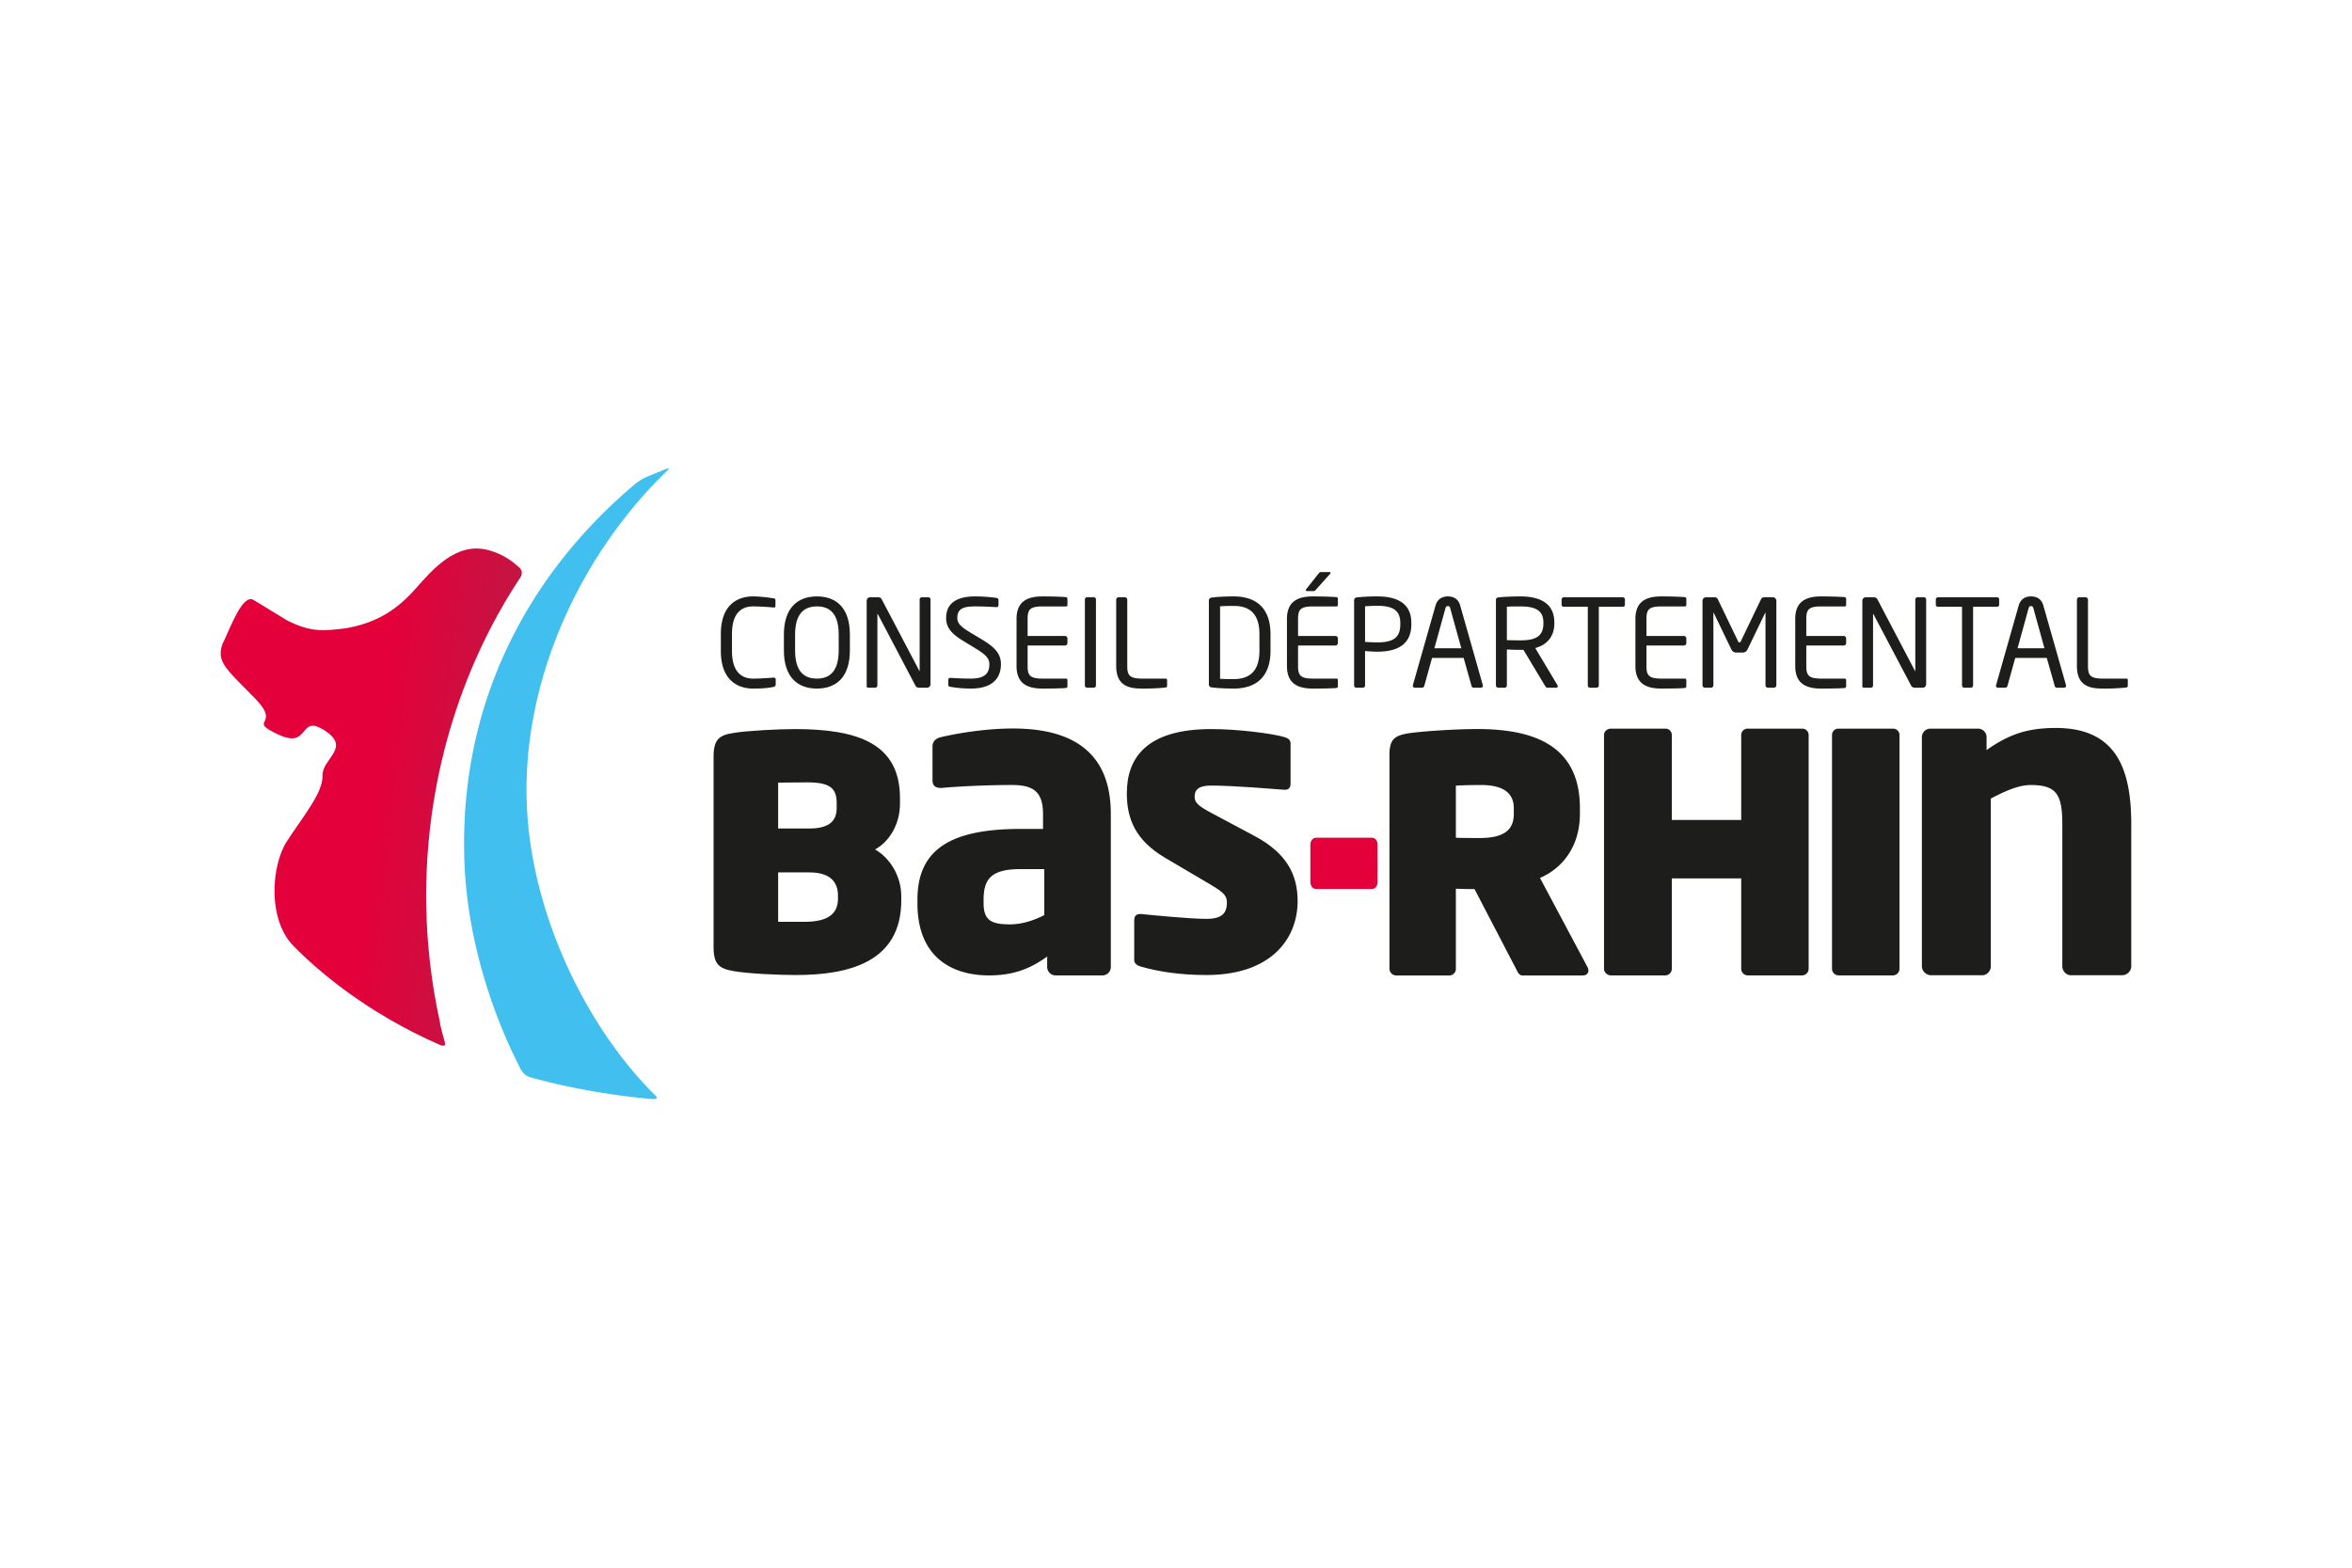
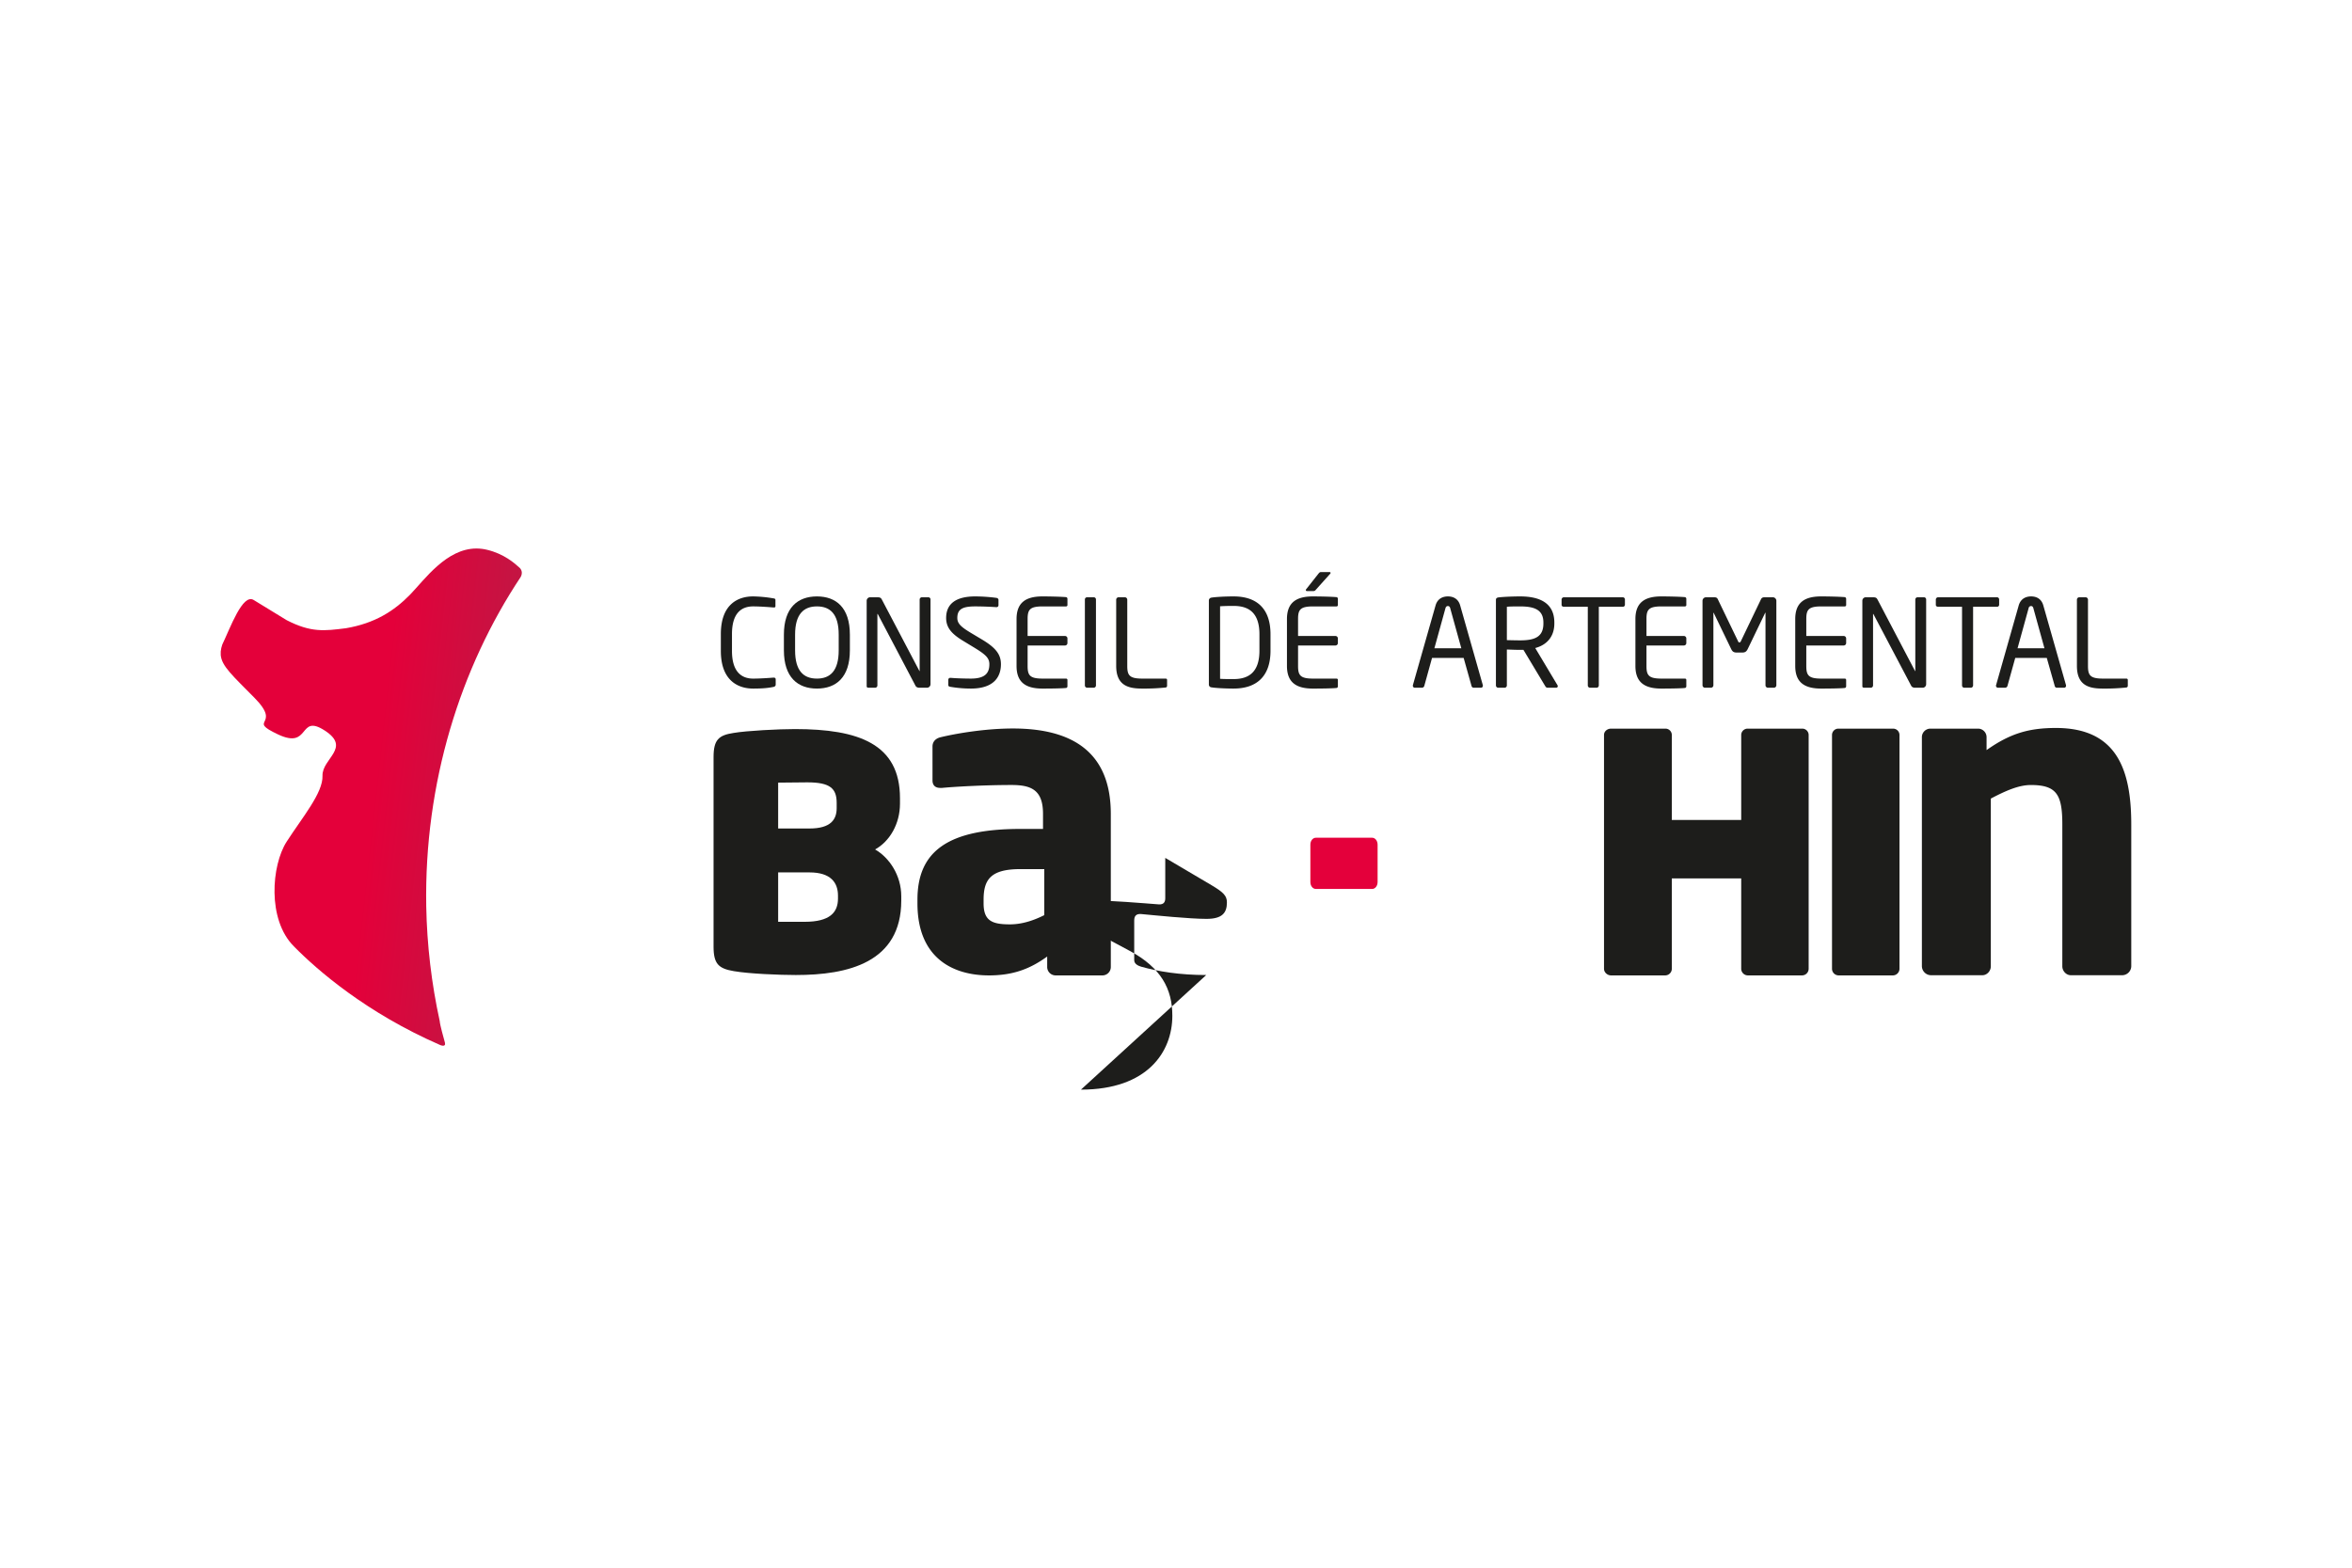
<svg xmlns="http://www.w3.org/2000/svg" viewBox="0 0 2400 1600">
  <defs>
    <clipPath id="a">
      <path d="M418.635,606.7c-16.537,16.983-36.218,29.448-65.532,34.461-22.211,2.805-35.681,4.583-60.599-8.22-22.453-13.738-22.453-13.738-33.66-20.588-11.294-6.899-23.78,28.288-32.065,45.593a29.804,29.804,0,0,0-1.542,6.947v3.68c1.042,11.353,12.046,20.911,34.423,43.611,28.911,29.276-9.059,21.76,24.204,37.443,16.339,7.656,21.486,2.574,25.736-2.509,4.438-5.265,7.85-10.563,21.803-1.515,27.358,17.752-2.858,28.54-2.316,46.136.634,17.499-20.739,42.644-36.632,67.369-15.388,24.038-19.949,79.393,7.425,106.751,23.984,24.435,74.193,67.96,149.336,100.729,0,0,6.125,2.665,4.776-2.52-1.424-5.217-5.05-18.069-5.276-21.819a601.185,601.185,0,0,1-13.776-117.207C432.739,798.841,469.897,681.328,531.12,589.18c0,0,3.713-5.593-1.155-9.94-4.841-4.395-15.758-14.044-32.978-18.122a46.108,46.108,0,0,0-10.746-1.316c-30.689,0-52.841,31.619-67.606,46.899" style="fill:none" />
    </clipPath>
    <linearGradient id="b" x1="834.11" y1="1350.362" x2="841.795" y2="1350.362" gradientTransform="matrix(0, -22.377, -22.377, 0, 30597.147, 19652.514)" gradientUnits="userSpaceOnUse">
      <stop offset="0" stop-color="#b71d46" />
      <stop offset="1" stop-color="#e4003a" />
    </linearGradient>
  </defs>
  <rect width="2400" height="1600" style="fill:#fff" />
  <path d="M855.087,914.082c0-13.163-7.253-23.694-29.077-23.694H794.036v50.413h27.068c25.736,0,33.983-9.585,33.983-23.732Zm-1.338-94.55c0-14.829-6.587-21.056-30.028-21.056-6.281,0-27.374.285-29.685.285v46.808H826.01c21.824,0,27.74-9.247,27.74-20.75ZM812.191,995.119c-16.811,0-47.834-1.273-63.318-3.949-15.474-2.633-20.75-7.216-20.75-25.021V772.756c0-17.816,5.276-22.399,20.449-24.709,13.84-2.332,46.131-3.944,62.604-3.944,65.005,0,107.171,15.13,107.171,70.512v5.598c0,20.75-10.557,38.523-25.37,46.748,14.813,8.613,26.681,26.73,26.681,47.78v4.32c0,63.554-54.706,76.057-107.466,76.057" style="fill:#1d1d1b" />
  <path d="M1065.603,887.024h-24.355c-29.883,0-37.583,10.251-37.583,31.162v3.847c0,17.95,8.951,21.378,26.901,21.378,12.766,0,24.785-4.271,35.036-9.418Zm59.348,108.482H1077.09a8.591,8.591,0,0,1-8.527-8.57v-10.681c-16.656,11.976-33.757,19.251-59.369,19.251-37.12,0-73.021-17.95-73.021-73.473v-3.847c0-49.972,31.989-72.172,105.075-72.172h23.055V830.653c0-24.398-11.949-29.475-32.075-29.475-27.31,0-57.618,1.698-70.872,2.955h-2.079c-4.298,0-7.747-2.122-7.747-7.667V761.855c0-4.68,2.982-8.14,8.145-9.392,15.807-3.841,45.669-8.956,73.876-8.956,61.491,0,99.928,24.742,99.928,87.146V986.937a8.553,8.553,0,0,1-8.527,8.57" style="fill:#1d1d1b" />
-   <path d="M1230.859,995.119c-27.014,0-49.096-3.589-66.563-8.553-3.261-.967-6.926-2.955-6.926-6.56V939.441c0-4.62,2.009-6.888,6.926-6.571,14.206,1.306,49.462,4.932,66.886,4.932,16.15,0,20.771-6.265,20.771-16.785,0-6.598-3.283-10.203-15.5-17.456l-47.415-27.987c-30.942-18.133-39.205-40.538-39.205-65.935,0-35.89,19.734-65.548,86.314-65.548,25.994,0,61.25,4.277,74.746,8.247,3.02.951,6.001,2.611,6.001,6.265v41.172c0,3.605-1.343,6.587-6.609,6.265-13.518-.983-51.1-4.282-74.827-4.282-12.18,0-16.457,4.282-16.457,11.186,0,5.942,2.982,9.214,17.145,16.785l44.476,23.758c31.952,17.107,43.503,38.883,43.503,66.198,0,36.9-25.392,75.434-93.266,75.434" style="fill:#1d1d1b" />
+   <path d="M1230.859,995.119c-27.014,0-49.096-3.589-66.563-8.553-3.261-.967-6.926-2.955-6.926-6.56V939.441c0-4.62,2.009-6.888,6.926-6.571,14.206,1.306,49.462,4.932,66.886,4.932,16.15,0,20.771-6.265,20.771-16.785,0-6.598-3.283-10.203-15.5-17.456l-47.415-27.987v41.172c0,3.605-1.343,6.587-6.609,6.265-13.518-.983-51.1-4.282-74.827-4.282-12.18,0-16.457,4.282-16.457,11.186,0,5.942,2.982,9.214,17.145,16.785l44.476,23.758c31.952,17.107,43.503,38.883,43.503,66.198,0,36.9-25.392,75.434-93.266,75.434" style="fill:#1d1d1b" />
  <path d="M1400.122,907.28h-57.365c-3.132,0-5.647-2.993-5.647-7.103V862.1c0-4.115,2.514-7.097,5.647-7.097h57.365c3.041,0,5.593,2.982,5.593,7.097V900.177c0,4.11-2.552,7.103-5.593,7.103" style="fill:#e4003b" />
-   <path d="M1544.709,824.899c0-15.699-11.003-23.694-33.392-23.694-2.375,0-16.027,0-25.735.639v53.121c1.687.322,22.41.322,24.376.322,25.752,0,34.751-9.015,34.751-24.699Zm70.448,170.666h-61.448c-3.67,0-5.002-3.38-6.689-6.684l-42.407-81.494c-4.991,0-8.655,0-19.03-.344v81.838a6.721,6.721,0,0,1-6.662,6.684h-54.098a7.035,7.035,0,0,1-7.011-6.684V770.478c0-16.032,5.33-19.718,19.347-22.066,13.378-1.988,46.743-4.341,70.496-4.341,62.061,0,104.506,19.729,104.506,80.828v5.346c0,35.724-19.691,56.779-40.747,65.779l48.403,90.853a8.035,8.035,0,0,1,1.015,3.664c0,2.998-2.353,5.024-5.674,5.024" style="fill:#1d1d1b" />
  <path d="M1838.787,995.506h-55.216a6.844,6.844,0,0,1-6.829-6.77V896.529H1705.93v92.207a6.793,6.793,0,0,1-6.77,6.77h-55.227c-3.772,0-7.178-3.079-7.178-6.77V750.073c0-3.723,3.406-6.415,7.178-6.415H1699.16a6.479,6.479,0,0,1,6.77,6.415V836.87h70.813V750.073a6.53,6.53,0,0,1,6.829-6.415h55.216a6.479,6.479,0,0,1,6.77,6.415V988.736a6.793,6.793,0,0,1-6.77,6.77" style="fill:#1d1d1b" />
  <path d="M1931.5,995.506h-55.356a6.806,6.806,0,0,1-6.748-6.77V750.073a6.489,6.489,0,0,1,6.748-6.415H1931.5a6.495,6.495,0,0,1,6.748,6.415V988.736a6.813,6.813,0,0,1-6.748,6.77" style="fill:#1d1d1b" />
  <path d="M2165.667,995.323h-52.54c-4.766,0-8.715-4.293-8.715-9.096v-144.63c0-30.453-5.631-40.398-32.135-40.398-12.556,0-26.037,6.071-40.828,13.851V986.227c0,4.803-3.89,9.096-8.666,9.096h-52.562a9.424,9.424,0,0,1-9.112-9.096V752.345a8.717,8.717,0,0,1,8.688-8.693h48.607a8.721,8.721,0,0,1,8.709,8.693v13.217c23.893-16.935,43.02-22.587,70.813-22.587,62.958,0,76.836,43.847,76.836,98.623v144.63a9.379,9.379,0,0,1-9.096,9.096" style="fill:#1d1d1b" />
  <g style="clip-path:url(#a)">
    <rect x="109.859" y="632.711" width="540.347" height="363.633" transform="translate(-471.279 1102.881) rotate(-83.7)" style="fill:url(#b)" />
  </g>
-   <path d="M681.708,479.559c1.091-1.053,1.375-1.982-2.165-.881l-18.52,7.533a57.543,57.543,0,0,0-13.308,8.059C539.394,585.612,468.188,716.864,473.862,878.858c2.697,77.18,27.17,153.828,57.687,212.81,0,0,3.079,5.932,9.521,7.78,34.246,9.703,80.339,18.515,125.384,22.351,0,0,6.7.548,1.961-4.132-67.756-66.638-126.878-182.943-130.929-298.538C533.048,690.73,594.642,562.96,681.708,479.559" style="fill:#41c0f0" />
  <path d="M789.013,701.137c-5.185.994-10.069,1.623-20.61,1.623-15.275,0-32.844-8.188-32.844-38.399V647.103c0-30.431,17.569-38.399,32.844-38.399a132.408,132.408,0,0,1,20.873,1.993c1.112.129,1.988.505,1.988,1.601v6.356c0,.731-.269,1.338-1.461,1.338h-.382c-4.502-.36-13.679-1.091-20.932-1.091-12.159,0-21.577,7.076-21.577,28.202v17.257c0,20.873,9.418,28.229,21.577,28.229,7.13,0,16.043-.639,20.524-.994h.532c1.375,0,1.982.607,1.982,1.993v5.077c0,1.52-1.139,2.23-2.514,2.471" style="fill:#1d1d1b" />
  <path d="M833.591,702.765c-19.492,0-33.693-11.428-33.693-39.006V647.721c0-27.589,14.2-39.012,33.693-39.012,19.573,0,33.628,11.422,33.628,39.012V663.759c0,27.578-14.055,39.006-33.628,39.006m22.227-55.044c0-20.879-8.516-28.825-22.227-28.825-13.539,0-22.27,7.946-22.27,28.825V663.759c0,20.879,8.591,28.83,22.27,28.83,13.593,0,22.227-7.952,22.227-28.83Z" style="fill:#1d1d1b" />
  <path d="M945.898,701.911h-7.699c-2.004,0-3.363-.752-4.013-2.004L895.834,626.982c-.124-.263-.269-.403-.382-.403-.15,0-.15.14-.15.403V699.52a2.353,2.353,0,0,1-2.203,2.391H886.652c-1.273,0-2.289-.253-2.289-1.483V613.035a3.553,3.553,0,0,1,3.664-3.46h6.807c3.487,0,4.094.623,5.088,2.477l38.152,72.586.226.376c.124,0,.124-.253.124-.376v-72.71a2.338,2.338,0,0,1,2.262-2.353h6.609a2.222,2.222,0,0,1,2.208,2.353v86.356a3.621,3.621,0,0,1-3.605,3.627" style="fill:#1d1d1b" />
  <path d="M990.658,702.76a123.105,123.105,0,0,1-20.61-1.741c-2.144-.365-2.391-.854-2.391-2.23v-4.948a1.954,1.954,0,0,1,2.149-2.015h.365c5.69.5,14.77.763,20.486.763,14.915,0,18.901-5.964,18.901-14.673,0-6.216-3.605-9.687-14.915-16.65l-12.051-7.318C971.16,646.975,965.449,640.64,965.449,630.711c0-15.038,10.783-22.007,29.685-22.007a171.216,171.216,0,0,1,21.62,1.494c1.214.253,2.106.881,2.106,2.128V617.65a1.938,1.938,0,0,1-2.106,1.999h-.263c-5.47-.376-14.125-.747-21.357-.747-12.809,0-18.278,2.735-18.278,11.809,0,5.813,4.132,9.322,13.556,15.033l11.428,6.829c14.383,8.57,19.519,15.415,19.519,25.343,0,11.922-6.206,24.844-30.7,24.844" style="fill:#1d1d1b" />
  <path d="M1087.991,702.131c-4.717.516-16.897.634-24.215.634-17.402,0-26.477-6.566-26.477-23.103v-47.85c0-16.516,9.075-23.108,26.477-23.108,7.318,0,18.966.269,24.215.752a1.762,1.762,0,0,1,1.236,1.73v6.211a1.367,1.367,0,0,1-1.375,1.52H1063.862c-13.169,0-15.275,3.46-15.275,12.895V649.086h38.168a2.491,2.491,0,0,1,2.471,2.498v4.717a2.49,2.49,0,0,1-2.471,2.493h-38.168v20.868c0,9.445,2.106,12.927,15.275,12.927h23.989a1.346,1.346,0,0,1,1.375,1.488v6.356a1.705,1.705,0,0,1-1.236,1.698" style="fill:#1d1d1b" />
  <path d="M1116.096,701.911h-6.85a2.39,2.39,0,0,1-2.224-2.514V611.928a2.238,2.238,0,0,1,2.224-2.353h6.85a2.248,2.248,0,0,1,2.23,2.353v87.469a2.377,2.377,0,0,1-2.23,2.514" style="fill:#1d1d1b" />
  <path d="M1189.666,701.648a209.585,209.585,0,0,1-24.188,1.112c-13.357,0-26.504-2.595-26.504-23.098V612.046a2.481,2.481,0,0,1,2.488-2.466h6.34a2.474,2.474,0,0,1,2.471,2.466v67.616c0,9.445,2.133,12.927,15.264,12.927h23.989a1.335,1.335,0,0,1,1.375,1.488v5.824a1.743,1.743,0,0,1-1.236,1.746" style="fill:#1d1d1b" />
  <path d="M1258.818,702.76c-9.461,0-19.052-.623-22.614-1.252a2.835,2.835,0,0,1-2.654-3.1V613.067a2.952,2.952,0,0,1,2.654-3.122c3.562-.629,13.153-1.236,22.614-1.236,22.974,0,37.62,11.804,37.62,38.636V664.119c0,26.606-14.646,38.641-37.62,38.641m26.321-55.415c0-22.49-11.428-28.932-26.321-28.932-5.856,0-9.73.102-13.84.365v74.037c3.997.263,7.984.263,13.84.263,14.893,0,26.321-6.587,26.321-28.959Z" style="fill:#1d1d1b" />
  <path d="M1363.953,702.137c-4.744.51-16.913.629-24.253.629-17.359,0-26.482-6.571-26.482-23.103v-47.85c0-16.51,9.123-23.103,26.482-23.103,7.339,0,19.025.258,24.253.752a1.724,1.724,0,0,1,1.236,1.73v6.206a1.352,1.352,0,0,1-1.354,1.52h-24.011c-13.131,0-15.275,3.438-15.275,12.895v17.279h38.173a2.495,2.495,0,0,1,2.466,2.488v4.728a2.499,2.499,0,0,1-2.466,2.488h-38.173v20.868c0,9.445,2.144,12.927,15.275,12.927h24.011a1.326,1.326,0,0,1,1.354,1.483v6.356a1.698,1.698,0,0,1-1.236,1.708m-6.727-116.439L1343.187,601.36c-1.096,1.268-1.499,1.875-2.88,1.875h-6.684c-.709,0-1.134-.376-1.134-.854a1.82,1.82,0,0,1,.527-1.252l12.18-15.431c1.128-1.343,1.499-1.848,2.955-1.848h8.21c.865,0,1.375.253,1.375.892a1.458,1.458,0,0,1-.51.956" style="fill:#1d1d1b" />
-   <path d="M1405.366,665.124c-3.987,0-9.198-.392-12.443-.639v34.912a2.314,2.314,0,0,1-2.203,2.493h-6.748a2.381,2.381,0,0,1-2.23-2.493V612.798a3.069,3.069,0,0,1,2.982-3.116,205.153,205.153,0,0,1,20.642-.978c20.142,0,34.773,6.979,34.773,26.971v1.612c0,20.733-14.63,27.836-34.773,27.836m23.506-29.448c0-12.562-7.473-17.402-23.506-17.402-3.852,0-9.461.279-12.443.505v36.406c2.907.118,9.225.473,12.443.473,17.005,0,23.506-5.448,23.506-18.369Z" style="fill:#1d1d1b" />
  <path d="M1510.995,701.911h-7.334a2.33,2.33,0,0,1-2.111-1.875l-8.038-28.578H1461.27l-7.914,28.578a2.579,2.579,0,0,1-2.24,1.875h-7.366a1.983,1.983,0,0,1-2.068-2.004,2.592,2.592,0,0,1,.102-.87l23.012-80.887c2.068-7.576,7.925-9.445,12.664-9.445,4.583,0,10.434,1.746,12.54,9.322l23.022,81.011a2.589,2.589,0,0,1,.102.87,1.949,1.949,0,0,1-2.128,2.004m-31.184-81.15c-.344-1.375-1.112-2.235-2.353-2.235-1.349,0-2.106.86-2.509,2.235l-11.283,40.871h27.471Z" style="fill:#1d1d1b" />
  <path d="M1587.949,701.911h-7.925c-1.52,0-2.251,0-3.24-1.617l-22.249-37.04h-3.245c-4.132,0-7.092-.124-13.674-.371V699.402a2.377,2.377,0,0,1-2.208,2.509h-6.721a2.389,2.389,0,0,1-2.23-2.509V612.46c0-1.784.704-2.514,2.971-2.783,5.335-.613,14.657-.967,21.862-.967,19.637,0,34.773,6.592,34.773,26.703v.886c0,13.921-8.167,22.098-19.492,25.085l22.593,37.771a1.835,1.835,0,0,1,.403,1.139,1.585,1.585,0,0,1-1.617,1.617m-13.05-66.499c0-12.416-8.081-16.489-23.608-16.489-3.863,0-10.697,0-13.674.355v34.047c5.491.129,10.799.231,13.674.231,15.28,0,23.608-3.852,23.608-17.257Z" style="fill:#1d1d1b" />
  <path d="M1655.721,619.273h-24.274v80.151a2.358,2.358,0,0,1-2.203,2.488h-6.85a2.338,2.338,0,0,1-2.187-2.488V619.273h-24.274c-1.375,0-2.477-.634-2.477-1.972v-5.448a2.366,2.366,0,0,1,2.477-2.278h59.788a2.233,2.233,0,0,1,2.369,2.278v5.448a2.11,2.11,0,0,1-2.369,1.972" style="fill:#1d1d1b" />
  <path d="M1719.485,702.131c-4.701.516-16.897.634-24.236.634-17.381,0-26.456-6.566-26.456-23.103v-47.85c0-16.516,9.075-23.108,26.456-23.108,7.339,0,19.009.269,24.236.752a1.757,1.757,0,0,1,1.252,1.73v6.211a1.37,1.37,0,0,1-1.391,1.52H1695.356c-13.158,0-15.286,3.46-15.286,12.895V649.086h38.152a2.497,2.497,0,0,1,2.514,2.498v4.717a2.496,2.496,0,0,1-2.514,2.493h-38.152v20.868c0,9.445,2.128,12.927,15.286,12.927h23.989a1.35,1.35,0,0,1,1.391,1.488v6.356a1.7,1.7,0,0,1-1.252,1.698" style="fill:#1d1d1b" />
  <path d="M1810.075,701.911H1804.02a2.507,2.507,0,0,1-2.498-2.514V625.731c0-.258,0-.371-.161-.371-.102,0-.102,0-.22.22l-17.73,36.782c-1.3,2.509-2.514,3.627-5.609,3.627h-5.717c-3.122,0-4.373-1.117-5.593-3.627l-17.768-36.782c-.161-.22-.161-.22-.263-.22-.097,0-.097.113-.097.371v73.666a2.535,2.535,0,0,1-2.514,2.514h-6.103a2.537,2.537,0,0,1-2.488-2.514V613.185a3.632,3.632,0,0,1,3.627-3.611h8.059c2.251,0,3.283.5,3.976,2.111l20.54,42.628c.467,1.101.838,1.359,1.461,1.359.629,0,.989-.258,1.52-1.359l20.459-42.628c.758-1.612,1.784-2.111,3.976-2.111h8.108a3.636,3.636,0,0,1,3.627,3.611v86.212a2.554,2.554,0,0,1-2.536,2.514" style="fill:#1d1d1b" />
  <path d="M1882.592,702.131c-4.744.516-16.897.634-24.231.634-17.429,0-26.488-6.566-26.488-23.103v-47.85c0-16.516,9.059-23.108,26.488-23.108,7.334,0,18.966.269,24.231.752a1.816,1.816,0,0,1,1.236,1.73v6.211a1.395,1.395,0,0,1-1.397,1.52h-23.968c-13.195,0-15.302,3.46-15.302,12.895V649.086H1881.34a2.53,2.53,0,0,1,2.488,2.498v4.717a2.529,2.529,0,0,1-2.488,2.493H1843.161v20.868c0,9.445,2.106,12.927,15.302,12.927h23.968a1.374,1.374,0,0,1,1.397,1.488v6.356a1.754,1.754,0,0,1-1.236,1.698" style="fill:#1d1d1b" />
  <path d="M1961.894,701.911h-7.737c-1.966,0-3.326-.752-3.949-2.004l-38.437-72.925c-.145-.263-.226-.403-.371-.403-.124,0-.124.14-.124.403V699.52a2.367,2.367,0,0,1-2.224,2.391h-6.42c-1.295,0-2.273-.253-2.273-1.483V613.035a3.51,3.51,0,0,1,3.627-3.46h6.807c3.492,0,4.11.623,5.126,2.477l38.093,72.586.269.376c.113,0,.113-.253.113-.376v-72.71a2.345,2.345,0,0,1,2.278-2.353h6.56a2.232,2.232,0,0,1,2.23,2.353v86.356a3.589,3.589,0,0,1-3.567,3.627" style="fill:#1d1d1b" />
  <path d="M2037.591,619.273H2013.365v80.151a2.41,2.41,0,0,1-2.257,2.488h-6.845a2.338,2.338,0,0,1-2.187-2.488V619.273h-24.253c-1.386,0-2.498-.634-2.498-1.972v-5.448a2.378,2.378,0,0,1,2.498-2.278h59.767a2.208,2.208,0,0,1,2.353,2.278v5.448a2.084,2.084,0,0,1-2.353,1.972" style="fill:#1d1d1b" />
  <path d="M2106.072,701.911h-7.328a2.243,2.243,0,0,1-2.09-1.875l-8.102-28.578h-32.172l-7.946,28.578a2.564,2.564,0,0,1-2.267,1.875h-7.318a2.028,2.028,0,0,1-2.128-2.004,1.706,1.706,0,0,1,.161-.87l22.963-80.887c2.117-7.576,7.957-9.445,12.68-9.445,4.637,0,10.434,1.746,12.524,9.322l23.055,81.011a2.726,2.726,0,0,1,.097.87,1.958,1.958,0,0,1-2.128,2.004m-31.2-81.15c-.344-1.375-1.112-2.235-2.348-2.235a2.557,2.557,0,0,0-2.514,2.235l-11.288,40.871h27.455Z" style="fill:#1d1d1b" />
  <path d="M2169.96,701.648a209.636,209.636,0,0,1-24.226,1.112c-13.298,0-26.429-2.595-26.429-23.098V612.046a2.446,2.446,0,0,1,2.45-2.466h6.34a2.487,2.487,0,0,1,2.498,2.466v67.616c0,9.445,2.128,12.927,15.275,12.927h23.957a1.353,1.353,0,0,1,1.397,1.488v5.824a1.766,1.766,0,0,1-1.263,1.746" style="fill:#1d1d1b" />
</svg>